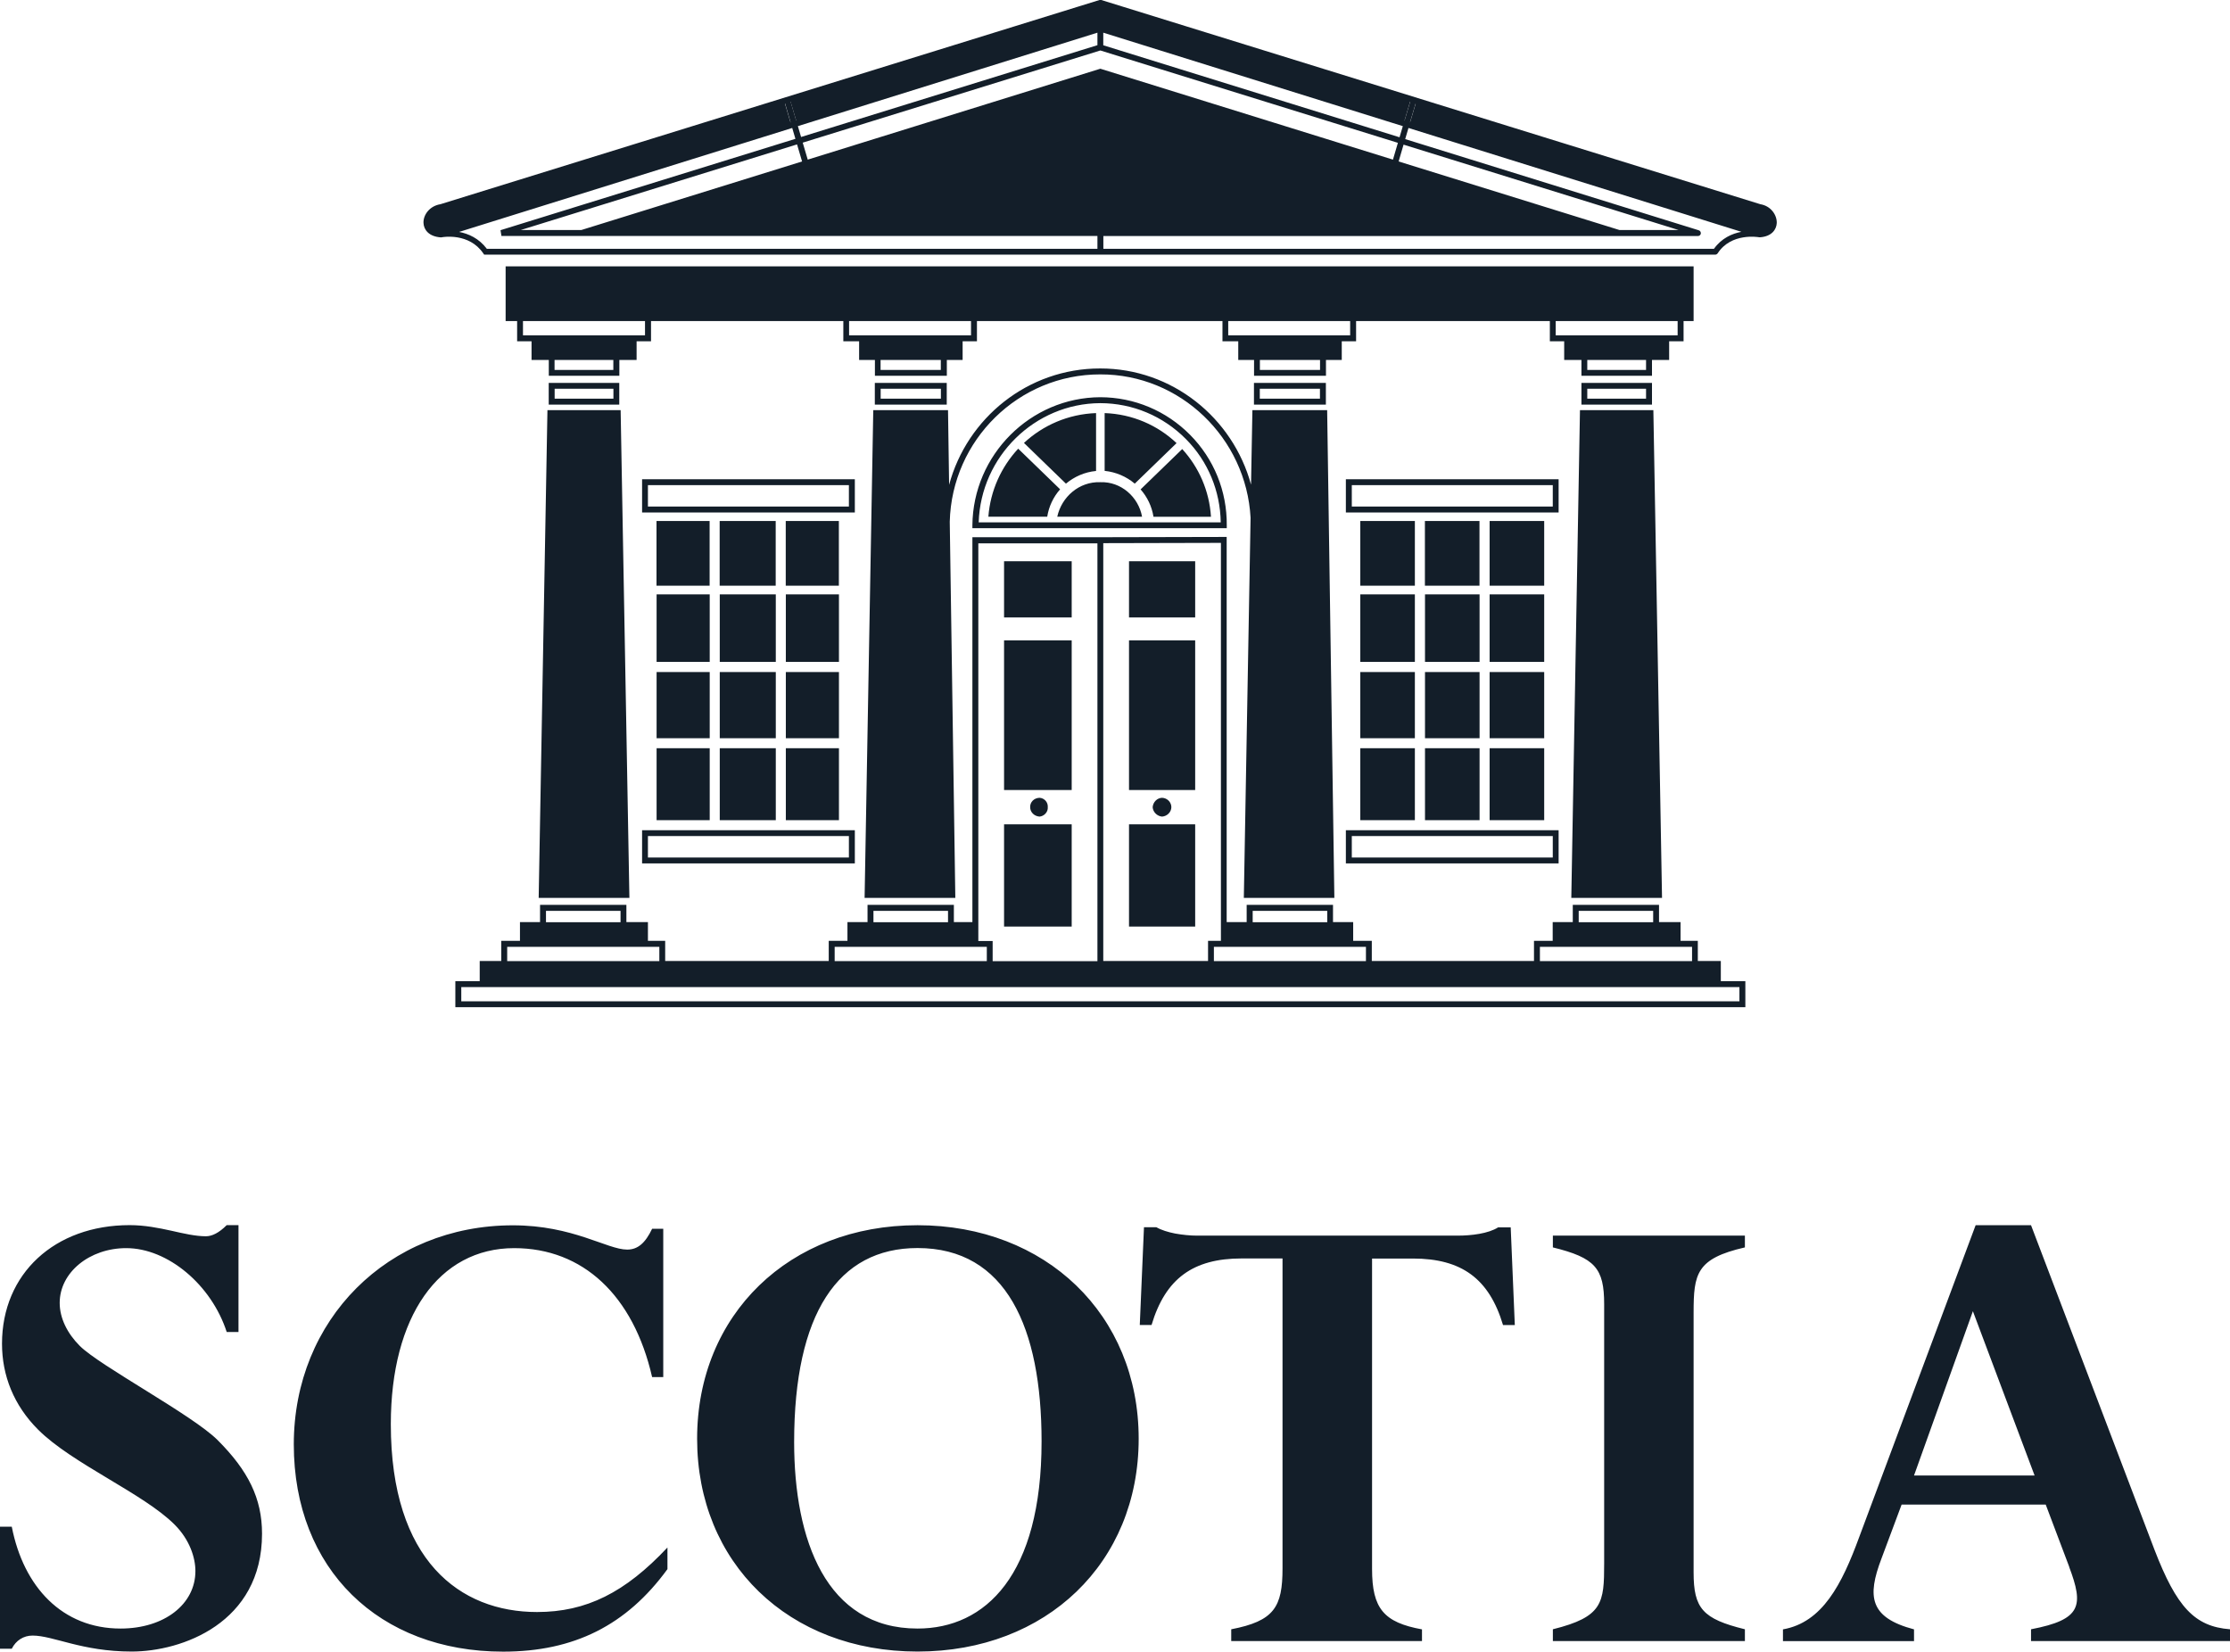
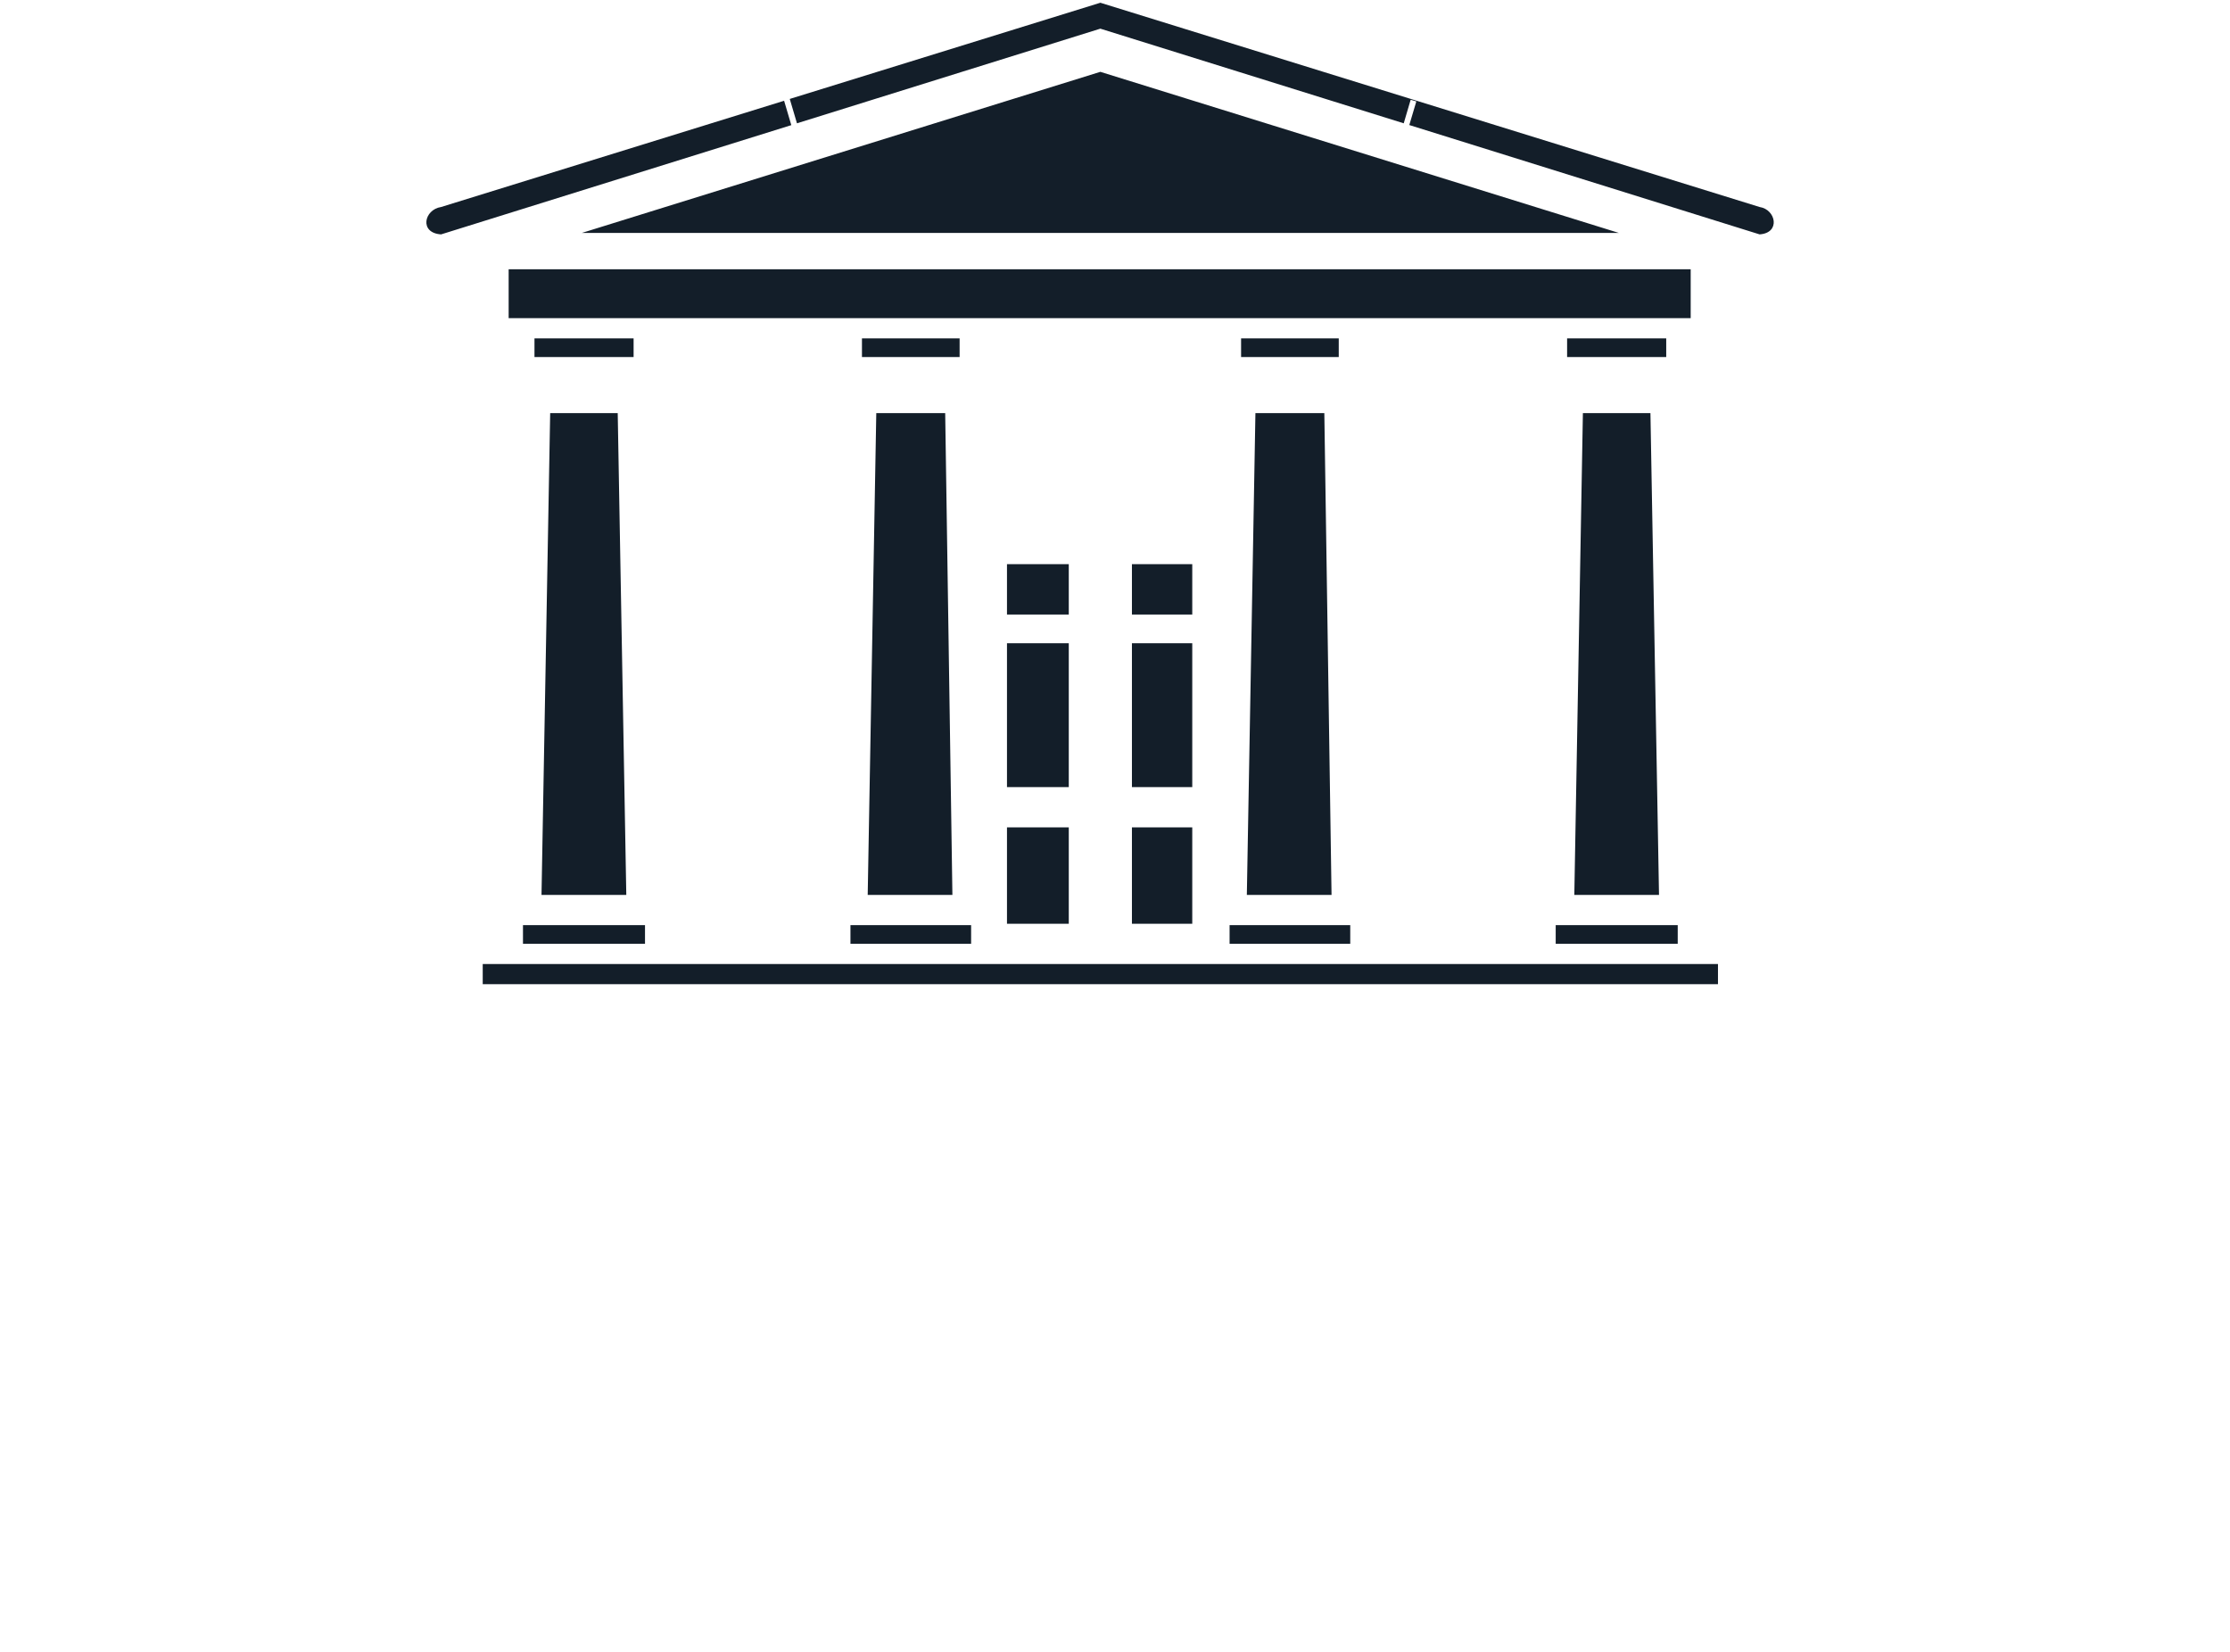
<svg xmlns="http://www.w3.org/2000/svg" id="Layer_2" viewBox="0 0 244.33 180.96">
  <g id="Layer_1-2">
    <g id="yellow">
      <path d="M146.68,37.07h0v2.05h-10.7v-2.05h10.7ZM185.24,29.5H55.73v5.36h129.51v-5.36h0ZM188.23,105.62H52.89v2.21h135.34v-2.21h0ZM67.68,45.26h-7.4l-.95,52.79h9.29l-.94-52.79h0ZM58.56,37.07h0v2.05h10.86v-2.05h-10.86ZM57.3,103.41h13.37v-2.05h-13.37v2.05h0ZM103.56,45.26h-7.55l-.94,52.79h9.28l-.79-52.79h0ZM94.44,37.07h0v2.05h10.7v-2.05h-10.7ZM93.18,103.41h13.22v-2.05h-13.22v2.05h0ZM180.83,45.26h-7.4l-.94,52.79h9.28l-.94-52.79h0ZM182.56,37.07h-10.86v2.05h10.86v-2.05h0ZM183.82,103.41h0v-2.05h-13.37v2.05h13.37ZM137.55,45.26l-.94,52.79h9.28l-.79-52.79s-7.55,0-7.55,0ZM147.94,103.41h0v-2.05h-13.22v2.05h13.22ZM117.1,61.81h-6.77v5.52h6.77v-5.52h0ZM117.1,70.48h-6.77v15.76h6.77v-15.76h0ZM117.1,90.65h-6.77v10.56h6.77v-10.56h0ZM130.63,61.81h-6.61v5.52h6.61v-5.52h0ZM124.02,70.48v15.76h6.61v-15.76h-6.61ZM124.02,90.65v10.56h6.61v-10.56h-6.61ZM63.75,25.52h113.62L120.56,7.87l-56.81,17.65h0ZM85.91,11.04l.79,2.67-38.37,11.97c-2.42-.15-1.87-2.72,0-3l37.58-11.64ZM192.79,25.68l-38.38-11.98.77-2.59-.62-.18-.76,2.58L120.56,3.14l-33.24,10.37-.79-2.67L120.56.3l72.23,22.38c1.79.27,2.33,2.84,0,3Z" fill="#131e29" />
    </g>
    <g id="blue">
-       <path d="M26.13,134.24v11.7h-1.29c-1.67-5.16-6.45-9.19-11.01-9.19-4.02,0-7.29,2.66-7.29,6,0,1.67.83,3.34,2.2,4.71,2.2,2.2,12.38,7.59,15.11,10.33,3.34,3.34,4.86,6.38,4.86,10.25,0,9.8-8.81,12.91-14.28,12.91s-8.58-1.75-10.86-1.75c-.99,0-1.82.53-2.28,1.44H0v-13.37h1.29c1.29,6.61,5.54,11.16,11.92,11.16,4.78,0,8.2-2.66,8.2-6.3,0-1.44-.61-3.42-2.28-5.09-3.42-3.42-11.24-6.68-14.96-10.41-2.66-2.66-3.95-5.92-3.95-9.41,0-7.67,5.77-12.99,13.98-12.99,1.67,0,3.19.31,4.56.61,1.37.31,2.66.61,3.8.61.68,0,1.44-.38,2.28-1.22h1.29ZM73.12,169.56c-4.63,4.93-8.88,7.06-14.28,7.06-8.43,0-16.02-5.62-16.02-20.58,0-11.77,5.24-19.29,13.52-19.29,7.52,0,13.06,5.17,15.11,14.13h1.22v-16.25h-1.22c-.76,1.59-1.59,2.28-2.73,2.28-2.2,0-5.92-2.66-12.53-2.66-13.67,0-24,10.33-24,24s9.34,22.71,22.94,22.71c7.75,0,13.52-2.89,18-9.04v-2.35h-.01ZM124.76,157.63c0,13.59-10.1,23.32-24.23,23.32s-24.15-9.72-24.15-23.32,10.1-23.39,24.15-23.39,24.23,9.8,24.23,23.39h0ZM114.12,157.93c0-12.45-3.87-21.19-13.59-21.19-8.73,0-13.52,7.22-13.52,21.26,0,10.71,3.49,20.43,13.52,20.43,7.44,0,13.59-5.85,13.59-20.51h0ZM155.8,179.81v-1.29c-4.18-.76-5.47-2.28-5.47-6.61v-34.02h4.48c5.32,0,8.35,2.2,9.87,7.29h1.29l-.45-10.71h-1.37c-1.07.69-2.96.91-4.41.91h-28.63c-.68,0-1.52-.08-2.36-.23-.76-.15-1.52-.38-2.05-.69h-1.36l-.46,10.71h1.29c1.52-5.09,4.56-7.29,9.87-7.29h4.48v33.95c0,4.25-.91,5.77-5.62,6.68v1.29h20.9ZM185.56,143.81c0-4.25.3-5.92,5.62-7.14v-1.29h-21.04v1.29c4.63,1.14,5.62,2.28,5.62,6.23v28.4c0,4.33-.15,5.85-5.62,7.21v1.29h21.04v-1.29c-4.63-1.14-5.62-2.28-5.62-6.23v-28.48h0ZM226.72,171.68l-2.58-6.83h-15.79l-2.21,5.92c-1.59,4.18-1.29,6.46,3.57,7.75v1.29h-14.36v-1.29c4.33-.76,6.46-4.94,8.35-10.1l12.76-34.18h6.07l13.52,35.54c2.43,6.3,4.4,8.43,8.28,8.73v1.29h-21.8v-1.29c5.55-1.06,5.78-2.58,4.18-6.83h0ZM222.92,161.66l-6.76-18-6.45,18h13.21ZM120.56,43.52c3.72.01,7.21,1.48,9.83,4.12,2.62,2.65,4.05,6.17,4.02,9.91v.32h-27.87v-.32c.07-7.71,6.35-14,14.02-14.03h0ZM107.23,57.23h26.52c-.06-3.45-1.39-6.68-3.82-9.13-2.5-2.52-5.83-3.92-9.37-3.93-7.2.03-13.1,5.86-13.33,13.06ZM115.84,56.61h9.29c-.39-2.16-2.3-3.86-4.57-3.78-2.32-.08-4.24,1.6-4.72,3.78h0ZM116.15,53.61c-.73.83-1.23,1.86-1.41,3h-6.45c.22-2.87,1.42-5.46,3.27-7.45l4.59,4.45h0ZM120.09,45.27v6.33c-1.26.12-2.39.63-3.3,1.39l-4.6-4.46c2.09-1.94,4.85-3.16,7.9-3.27h0ZM124.33,52.99c-.91-.77-2.05-1.27-3.3-1.4v-6.33c3.05.11,5.81,1.33,7.88,3.29l-4.58,4.44h0ZM126.38,56.61c-.18-1.14-.69-2.17-1.41-2.99l4.56-4.42c1.81,1.98,2.97,4.56,3.15,7.42h-6.3,0ZM117.42,61.49v6.16h-7.41v-6.16h7.41ZM110.65,62.13v4.87h6.12v-4.87h-6.12ZM117.42,70.16v16.4h-7.41v-16.4h7.41ZM110.65,70.8v15.12h6.12v-15.12h-6.12ZM117.42,90.32v11.2h-7.41v-11.2h7.41ZM110.65,90.97v9.91h6.12v-9.91h-6.12ZM130.95,61.49v6.16h-7.25v-6.16h7.25ZM124.34,62.13v4.87h5.96v-4.87h-5.96ZM130.95,70.16v16.4h-7.25v-16.4h7.25ZM124.34,70.8v15.12h5.96v-15.12h-5.96ZM130.95,90.32v11.2h-7.25v-11.2h7.25ZM124.34,90.97v9.91h5.96v-9.91h-5.96ZM112.87,88.44h0c0,.54.43.98,1.02,1.03.5-.04.95-.49.91-1.03.04-.56-.4-1.01-.91-1.03-.59.02-1.04.46-1.02,1.03h0ZM128.34,88.44c0-.56-.46-1.01-1.02-1.03-.54.02-.98.46-1.03,1.03.04.54.49.98,1.03,1.03.56-.04,1.01-.49,1.02-1.03h0ZM93.66,90.96v3.64h-23.31v-3.64h23.31ZM70.99,91.6v2.35h22.02v-2.35h-22.02ZM93.66,52.51v3.64h-23.31v-3.64h23.31ZM70.99,53.15v2.35h22.02v-2.35h-22.02ZM91.92,81.98h-5.82v7.88h5.82v-7.88h0ZM91.92,73.63h-5.82v7.25h5.82v-7.25h0ZM91.92,65.12h-5.82v7.4h5.82v-7.4h0ZM86.09,57.08v7.09h5.82v-7.09s-5.82,0-5.82,0ZM85,81.98h-6.14v7.88h6.14v-7.88h0ZM85,73.63h-6.14v7.25h6.14v-7.25h0ZM85,65.12h-6.14v7.4h6.14v-7.4h0ZM78.85,57.08v7.09h6.14v-7.09s-6.14,0-6.14,0ZM77.76,81.98h-5.82v7.88h5.82v-7.88h0ZM77.76,73.63h-5.82v7.25h5.82v-7.25h0ZM77.76,65.12h-5.82v7.4h5.82v-7.4h0ZM71.93,57.08v7.09h5.82v-7.09s-5.82,0-5.82,0ZM170.77,90.96v3.64h-23.31v-3.64h23.31ZM148.11,91.6v2.35h22.02v-2.35h-22.02ZM170.77,52.51v3.64h-23.31v-3.64h23.31ZM148.11,53.15v2.35h22.02v-2.35h-22.02ZM169.19,81.98h-5.98v7.88h5.98v-7.88h0ZM169.19,73.63h-5.98v7.25h5.98v-7.25h0ZM169.19,65.12h-5.98v7.4h5.98v-7.4h0ZM163.21,57.08v7.09h5.98v-7.09s-5.98,0-5.98,0ZM162.11,81.98h-5.98v7.88h5.98v-7.88h0ZM162.11,73.63h-5.98v7.25h5.98v-7.25h0ZM162.11,65.12h-5.98v7.4h5.98v-7.4h0ZM156.12,57.08v7.09h5.98v-7.09s-5.98,0-5.98,0ZM155.02,81.98h-5.98v7.88h5.98v-7.88h0ZM155.02,73.63h-5.98v7.25h5.98v-7.25h0ZM155.02,65.12h-5.98v7.4h5.98v-7.4h0ZM149.04,57.08v7.09h5.98v-7.09s-5.98,0-5.98,0ZM136.28,98.38l.74-41.65c-.48-8.75-7.7-15.73-16.47-15.71-8.95-.01-16.26,7.19-16.49,16.14l.61,41.22h-9.94l.95-53.44h8.19l.12,8.18c1.97-7.34,8.64-12.76,16.55-12.75,7.88-.01,14.54,5.4,16.53,12.73l.15-8.16h8.19l.79,53.44h-9.94.02ZM104.02,97.73c0-.44-.37-24.92-.6-40.18h-.03c0-.14.02-.27.02-.4-.1-6.59-.17-11.37-.17-11.56h-6.92c0,.62-.92,51.5-.93,52.15h8.63,0ZM137.67,56.72c.02.28.04.55.05.83h-.06c-.27,15.26-.71,39.74-.72,40.18h8.63c0-.64-.77-51.52-.78-52.15h-6.92c0,.18-.08,4.76-.2,11.14h0ZM191.23,107.5v2.85H49.89v-2.85h2.67v-2.21h2.36v-2.21h2.05v-2.05h2.2v-1.89h9.46v1.89h2.36v2.05h1.89v2.21h17.92v-2.21h2.05v-2.05h2.2v-1.89h9.46v1.89h2.03v-42.17h14.12l13.42-.03h.32v42.2h2.19v-1.89h9.46v1.89h2.21v2.05h2.04v2.21h17.77v-2.21h2.05v-2.05h2.2v-1.89h9.45v1.89h2.36v2.05h1.89v2.21h2.52v2.21h2.69ZM172.97,101.04h8.16v-1.24h-8.16v1.24h0ZM170.77,103.09h12.73v-1.41h-12.73v1.41h0ZM168.72,105.3h16.67v-1.56h-16.67v1.56ZM133,103.74v1.56h16.66v-1.56h-16.66ZM137.25,101.04h8.17v-1.24h-8.17v1.24ZM135.05,103.09h12.57v-1.41h-12.57v1.41ZM120.88,59.51v45.78h11.48v-2.21h1.41v-43.6c-.6,0-12.29.03-12.89.03ZM107.19,59.52v43.58h1.57v2.21h11.48v-45.78h-13.05ZM95.7,101.04h8.17v-1.24h-8.17v1.24ZM93.5,103.09h12.57v-1.41h-12.57v1.41h0ZM91.45,105.3h16.67v-1.56h-16.67v1.56ZM59.82,101.04h8.17v-1.24h-8.17v1.24ZM57.62,103.09h12.73v-1.41h-12.73v1.41ZM55.57,105.3h16.67v-1.56h-16.67v1.56ZM53.21,107.5h134.69v-1.56H53.21v1.56h0ZM190.58,108.15H50.54v1.56h140.04v-1.56ZM68,44.94l.96,53.44h-9.94l.96-53.44h8.03-.01ZM60.6,45.59c0,.62-.92,51.5-.94,52.15h8.63c0-.64-.92-51.53-.93-52.15h-6.76ZM181.15,44.94l.95,53.44h-9.94l.95-53.44h8.04ZM173.75,45.59c0,.62-.92,51.5-.93,52.15h8.62c-.01-.64-.92-51.53-.93-52.15h-6.77,0ZM67.85,41.95v2.38h-7.73v-2.38h7.73ZM60.77,42.59v1.09h6.44v-1.09h-6.44ZM103.73,41.95v2.38h-7.88v-2.38h7.88ZM96.49,42.59v1.09h6.6v-1.09h-6.6ZM181,41.95v2.38h-7.73v-2.38h7.73ZM173.91,42.59v1.09h6.44v-1.09h-6.44,0ZM145.27,41.95v2.38h-7.88v-2.38h7.88ZM138.03,42.59v1.09h6.59v-1.09h-6.59ZM194.67,24.43c-.03.7-.53,1.48-1.85,1.57-.04,0-.07,0-.11-.01h0c-.07-.01-3.03-.52-4.51,1.76-.06.09-.16.15-.27.15H53.05l-.1-.14c-1.54-2.27-4.41-1.79-4.49-1.77h-.02s-.08.02-.12.02c-1.37-.09-1.89-.87-1.92-1.58-.04-.87.66-1.88,1.89-2.06-.02,0-.03,0-.05.01L120.47,0h.19l72.23,22.38s-.03,0-.05-.01c1.19.18,1.86,1.19,1.83,2.07h0ZM120.88,2.91l33.01,10.3.61-2.05C137.55,5.91,121.28.87,120.89.75v2.16h0ZM153.78,15.85l-.54,1.84,24.19,7.51h6.48c-1.78-.55-15.75-4.89-30.12-9.35h-.01ZM120.88,4.96c.22.07,16.32,5.07,32.46,10.08l.36-1.22S120.91,3.59,120.88,3.58v1.38h0ZM87.95,15.63l.55,1.86,31.96-9.93.1-.03,32.06,9.96.54-1.84c-15.52-4.82-31.31-9.72-32.6-10.12-2.36.73-17.62,5.46-32.61,10.1h0ZM87.33,15.82c-14.45,4.48-28.49,8.82-30.27,9.38h6.64l24.18-7.51-.55-1.86h0ZM120.24,4.96v-1.38s-16.9,5.27-32.82,10.24l.35,1.19c16.16-5.01,32.25-9.99,32.47-10.06h0ZM120.24.74c-.39.12-16.66,5.16-33.61,10.41l.6,2.05c15.88-4.95,31.01-9.68,33-10.3V.74h0ZM86.62,13.4l-.6-2.05c-18.5,5.73-37.59,11.64-37.59,11.64-.02,0-.03,0-.05.01-.84.12-1.34.79-1.34,1.36v.04c.02.55.49.89,1.28.95,1.27-.4,20.17-6.29,38.3-11.95ZM120.24,25.85H54.94l-.1-.63s16.09-4.98,32.31-10.01l-.35-1.19c-4.49,1.4-36.5,11.39-36.5,11.39,1.02.19,2.18.7,3.04,1.85h66.9v-1.4h0ZM175.25,25.2c-3.76-1.17-54.51-16.93-54.69-16.99-.18.06-50.92,15.82-54.69,16.99h109.38ZM190.77,25.39l-36.45-11.37-.36,1.22c16.15,5.02,32.16,9.99,32.16,9.99.14.04.23.17.23.31v.05c-.02.16-.16.27-.32.27h-65.14v1.4h66.9c.83-1.16,1.98-1.67,3-1.86h-.02ZM194.02,24.36c0-.57-.48-1.24-1.28-1.36-.02,0-.03,0-.05-.01,0,0-19.09-5.91-37.59-11.64l-.61,2.05c18.69,5.83,38.22,11.93,38.3,11.95.74-.06,1.19-.4,1.22-.94v-.04h0ZM185.56,29.18v6h-1.1v2.21h-1.58v2.05h-1.88v1.73h-7.73v-1.73h-1.89v-2.05h-1.57v-2.21h-21.23v2.21h-1.57v2.05h-1.73v1.73h-7.88v-1.73h-1.73v-2.05h-1.73v-2.21h-26.9v2.21h-1.57v2.05h-1.73v1.73h-7.88v-1.73h-1.73v-2.05h-1.73v-2.21h-21.07v2.21h-1.58v2.05h-1.89v1.73h-7.73v-1.73h-1.89v-2.05h-1.58v-2.21h-1.26v-6h130.16,0ZM67.2,39.44h-6.44v1.09h6.44v-1.09ZM69.09,37.39h-10.21v1.41h10.21v-1.41ZM70.67,35.18h-13.37v1.56h13.37v-1.56ZM99.47,34.54v-4.71h-43.42v4.71h43.42ZM103.08,39.44h-6.6v1.09h6.6v-1.09ZM104.81,37.39h-10.06v1.41h10.06v-1.41ZM106.39,35.18h-13.36v1.56h13.36v-1.56ZM140.83,34.54v-4.71h-40.66v4.71h40.66ZM144.63,39.44h-6.59v1.09h6.59v-1.09ZM146.36,37.39h-10.06v1.41h10.06v-1.41ZM147.93,35.18h-13.36v1.56h13.36v-1.56ZM180.35,39.44h-6.44v1.09h6.44v-1.09ZM182.24,37.39h-10.21v1.41h10.21v-1.41ZM183.81,35.18h-13.36v1.56h13.36v-1.56ZM184.91,29.82h-43.38v4.71h43.38v-4.71Z" fill="#131e29" />
-     </g>
+       </g>
  </g>
</svg>